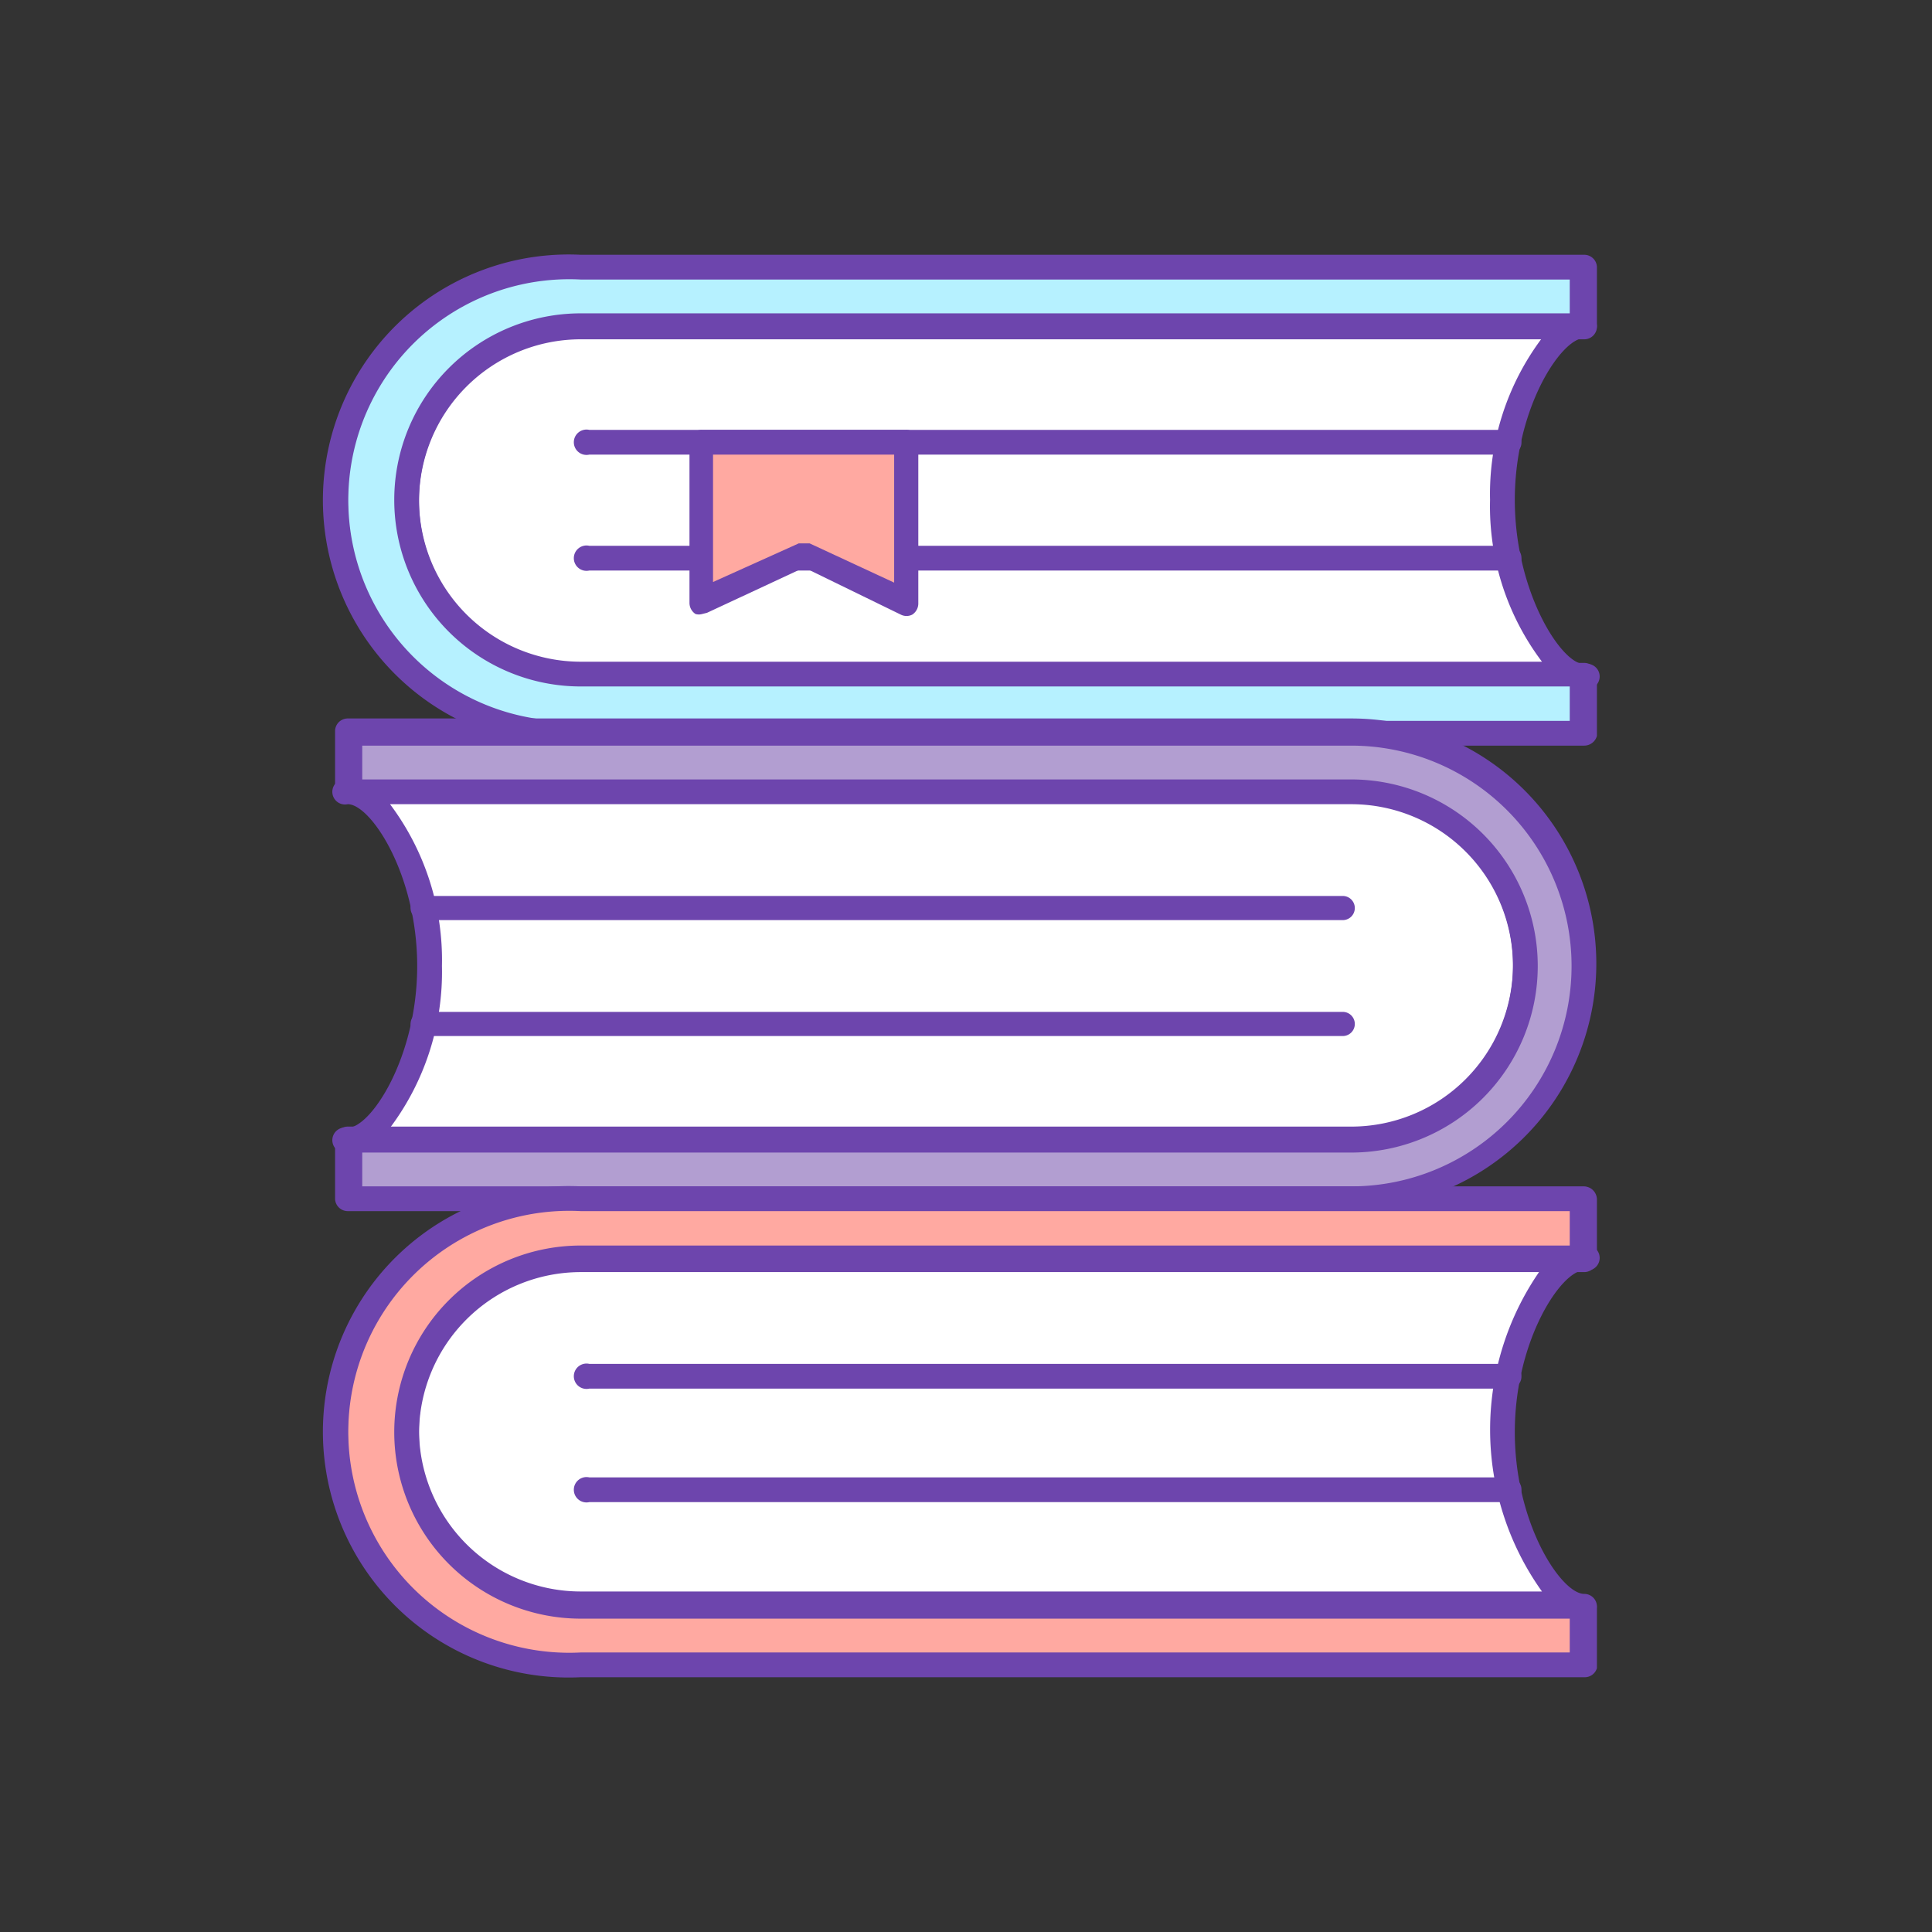
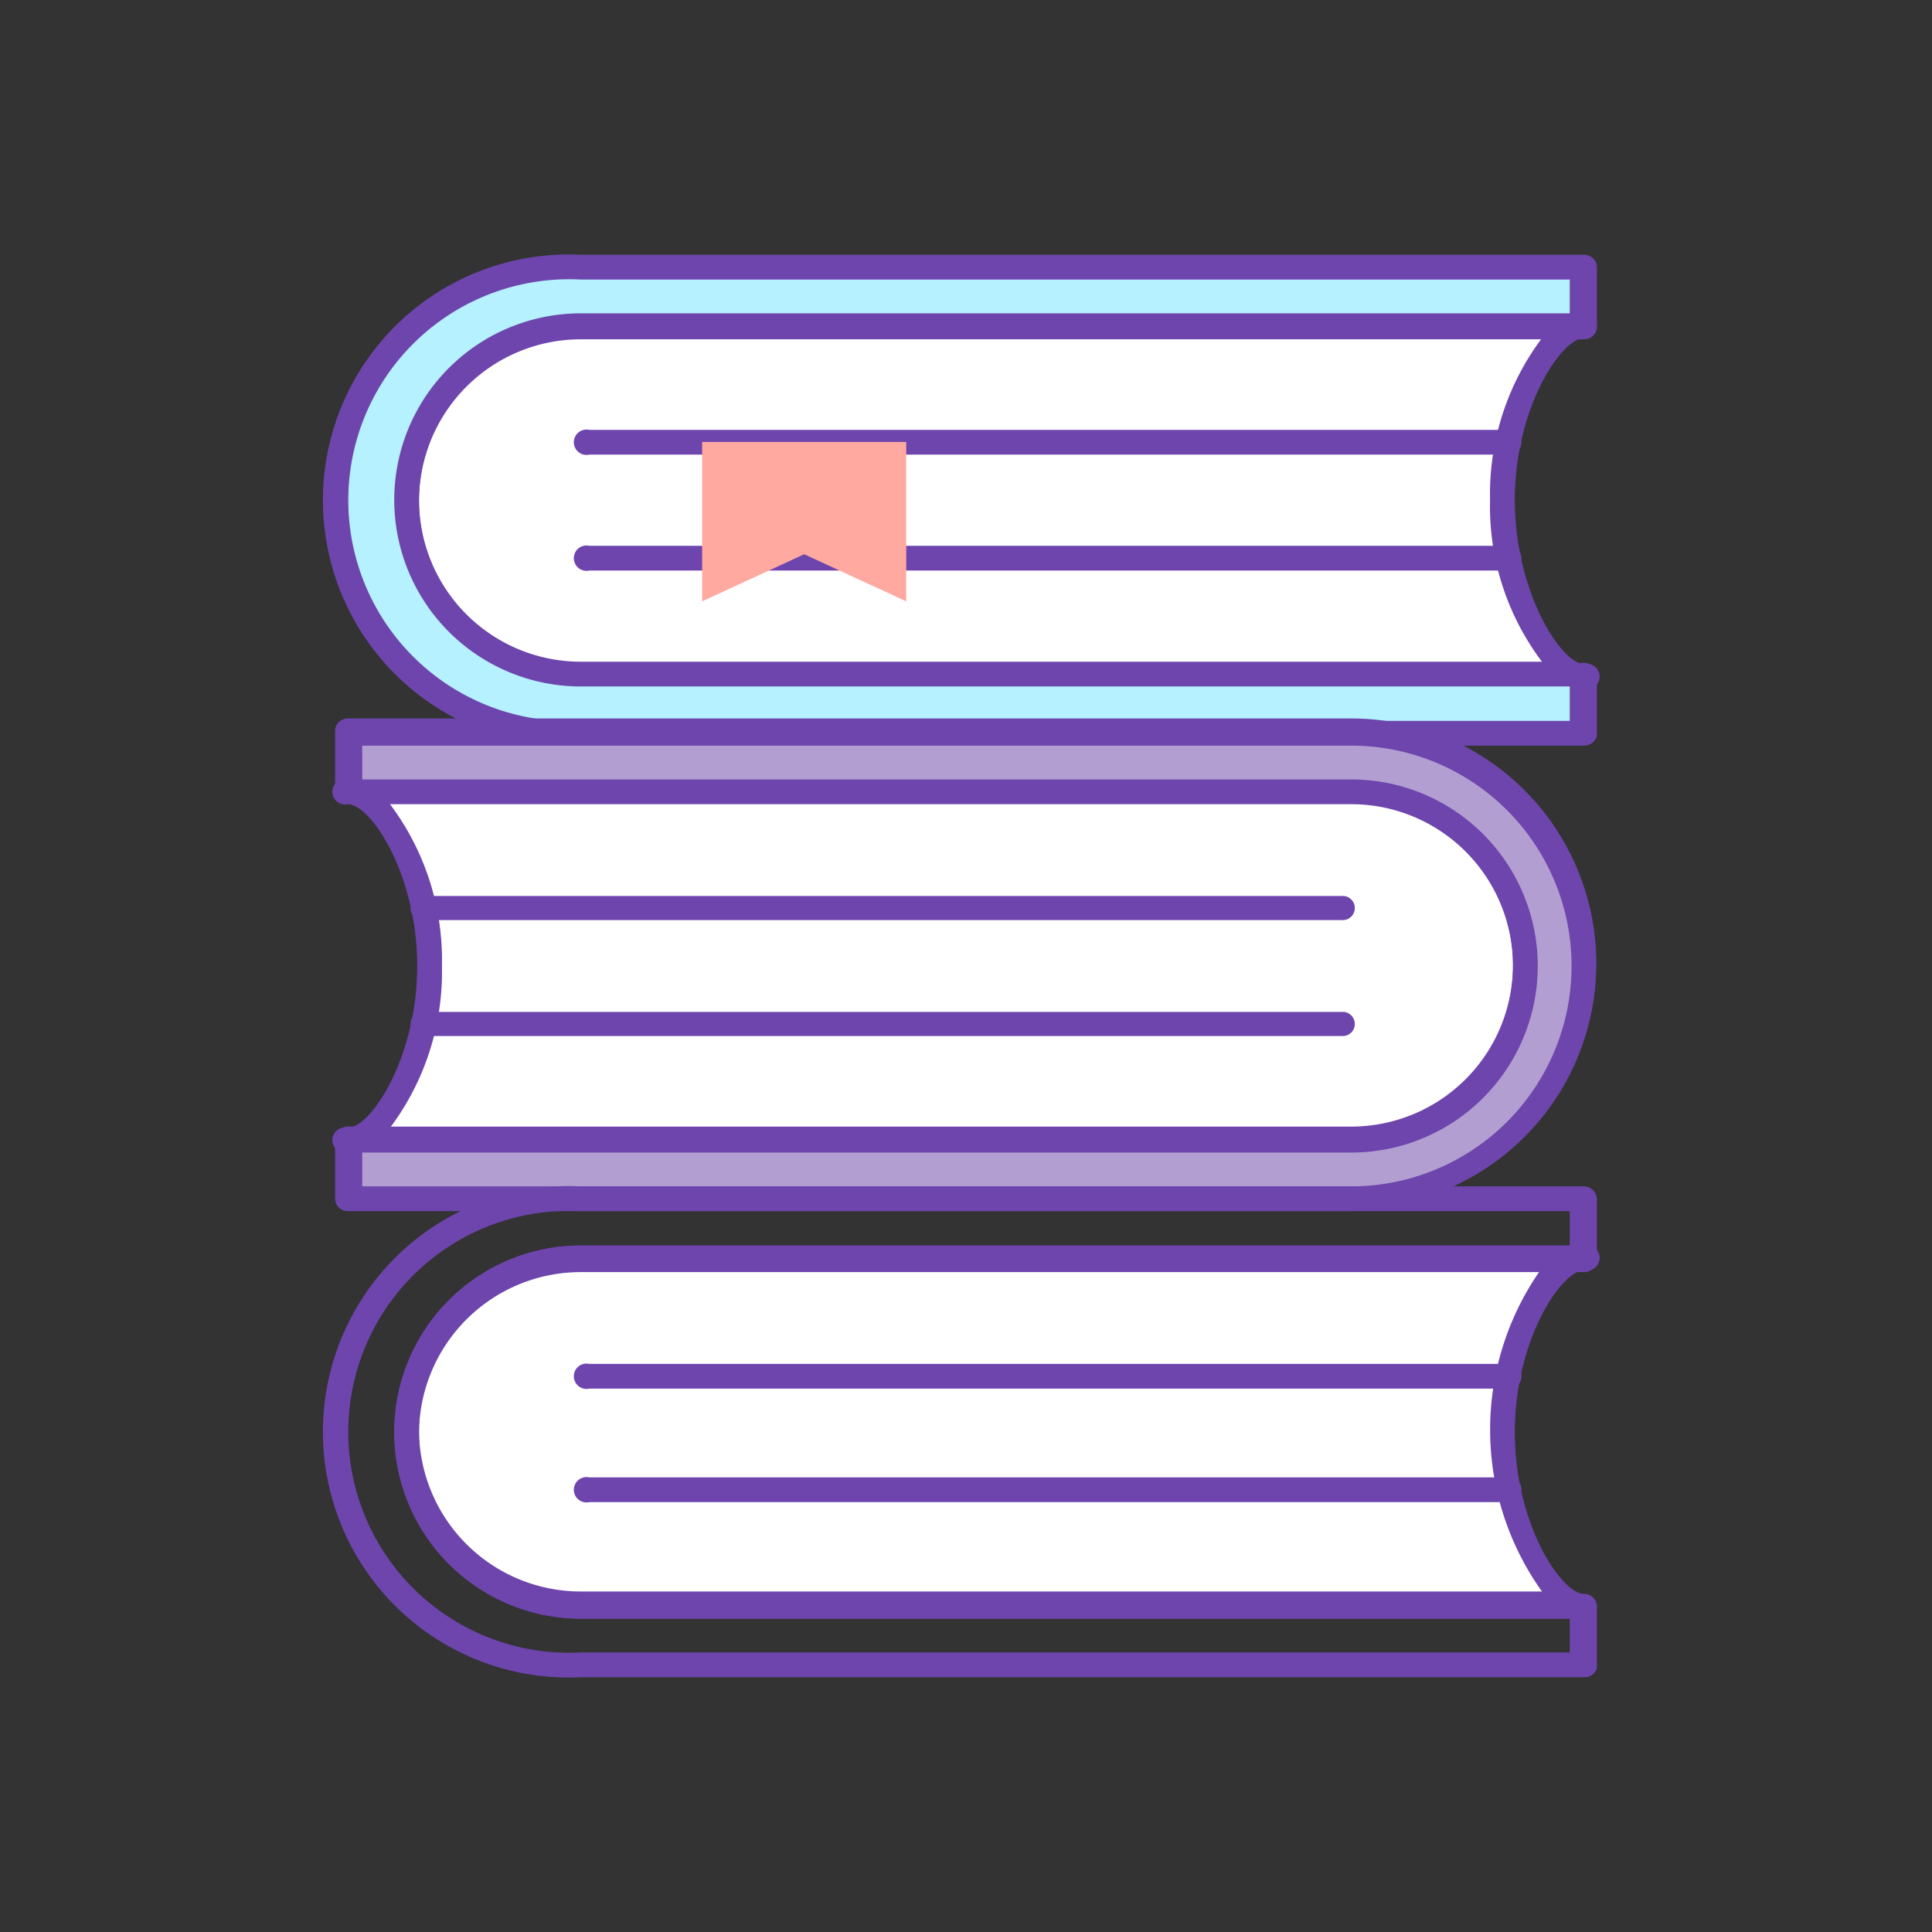
<svg xmlns="http://www.w3.org/2000/svg" id="Layer_1" data-name="Layer 1" viewBox="0 0 32 32">
  <rect x="0" y="0" width="32" height="32" fill="#333333" stroke="none" />
  <defs>
    <style>.cls-1{fill:#fff;}.cls-2{fill:#6d45ad;}.cls-3{fill:#b6f1ff;}.cls-4{fill:#ffa9a1;}.cls-5{fill:#b29ed1;}</style>
  </defs>
  <title>point02</title>
  <path class="cls-1" d="M9.62,5.4a2.89,2.89,0,1,0,0,5.77H26.24c-.54,0-1.36-1.29-1.36-2.89S25.7,5.4,26.24,5.4Z" />
  <path class="cls-2" d="M26.24,11.37H9.62a3.09,3.09,0,1,1,0-6.18H26.24a.22.22,0,0,1,.21.21.21.21,0,0,1-.21.2c-.38,0-1.15,1.16-1.15,2.68S25.86,11,26.24,11a.21.21,0,1,1,0,.41ZM9.62,5.6a2.68,2.68,0,1,0,0,5.36H25.54a4.27,4.27,0,0,1-.86-2.68,4.3,4.3,0,0,1,.86-2.68Z" />
  <path class="cls-3" d="M26.24,12.14H9.62a3.86,3.86,0,0,1,0-7.72H26.24v1H9.62a2.89,2.89,0,1,0,0,5.77H26.24Z" />
  <path class="cls-2" d="M26.24,12.35H9.62a4.07,4.07,0,1,1,0-8.13H26.24a.21.21,0,0,1,.21.2v1a.21.21,0,0,1-.21.2H9.62a2.68,2.68,0,1,0,0,5.36H26.24a.21.21,0,0,1,.21.21v1A.22.22,0,0,1,26.24,12.35ZM9.62,4.63a3.66,3.66,0,1,0,0,7.31H26v-.57H9.62a3.09,3.09,0,1,1,0-6.18H26V4.63Z" />
  <path class="cls-2" d="M25,7.53H9.76a.21.21,0,1,1,0-.41H25a.2.2,0,0,1,.2.2A.2.2,0,0,1,25,7.53Z" />
  <path class="cls-2" d="M25,9.45H9.76a.21.21,0,1,1,0-.41H25a.2.2,0,0,1,.2.2A.2.2,0,0,1,25,9.45Z" />
  <polygon class="cls-4" points="15.01 9.96 13.32 9.18 11.63 9.96 11.63 7.32 15.01 7.32 15.01 9.96" />
-   <path class="cls-2" d="M11.63,10.17a.2.2,0,0,1-.11,0,.22.22,0,0,1-.1-.18V7.32a.2.2,0,0,1,.21-.2H15a.2.2,0,0,1,.21.2V10a.22.22,0,0,1-.1.18.21.21,0,0,1-.19,0L13.32,9.4l-1.61.75ZM13.32,9l.09,0,1.4.65V7.53h-3V9.64L13.23,9Z" />
  <path class="cls-1" d="M22.38,13.12a2.88,2.88,0,1,1,0,5.76H5.76c.54,0,1.36-1.29,1.36-2.88s-.82-2.88-1.36-2.88Z" />
  <path class="cls-2" d="M22.38,19.09H5.76a.21.21,0,1,1,0-.41c.38,0,1.15-1.16,1.15-2.68s-.77-2.68-1.15-2.68a.21.21,0,1,1,0-.41H22.38a3.09,3.09,0,0,1,0,6.18ZM6.46,18.68H22.38a2.68,2.68,0,0,0,0-5.36H6.46A4.3,4.3,0,0,1,7.32,16,4.3,4.3,0,0,1,6.46,18.68Z" />
  <path class="cls-5" d="M5.76,19.86H22.38a3.86,3.86,0,0,0,0-7.72H5.76v1H22.38a2.88,2.88,0,1,1,0,5.76H5.76Z" />
  <path class="cls-2" d="M22.38,20.06H5.76a.21.21,0,0,1-.21-.2v-1a.21.21,0,0,1,.21-.2H22.38a2.68,2.68,0,0,0,0-5.36H5.76a.21.21,0,0,1-.21-.2v-1a.21.21,0,0,1,.21-.2H22.38a4.06,4.06,0,1,1,0,8.12ZM6,19.65H22.38a3.65,3.65,0,1,0,0-7.3H6v.56H22.38a3.09,3.09,0,0,1,0,6.18H6Z" />
  <path class="cls-2" d="M22.24,15.24H7a.2.2,0,1,1,0-.4H22.24a.2.2,0,1,1,0,.4Z" />
  <path class="cls-2" d="M22.24,17.16H7a.2.2,0,1,1,0-.4H22.24a.2.2,0,1,1,0,.4Z" />
-   <path class="cls-1" d="M9.62,26.6a2.89,2.89,0,1,1,0-5.77H26.24c-.54,0-1.36,1.29-1.36,2.89s.82,2.88,1.36,2.88Z" />
+   <path class="cls-1" d="M9.62,26.6a2.89,2.89,0,1,1,0-5.77H26.24c-.54,0-1.36,1.29-1.36,2.89s.82,2.88,1.36,2.88" />
  <path class="cls-2" d="M26.24,26.81H9.62a3.09,3.09,0,1,1,0-6.18H26.24a.21.21,0,1,1,0,.41c-.38,0-1.15,1.16-1.15,2.68s.77,2.68,1.15,2.68a.21.21,0,0,1,.21.2A.22.22,0,0,1,26.24,26.81ZM9.62,21a2.68,2.68,0,1,0,0,5.36H25.54a4.61,4.61,0,0,1,0-5.36Z" />
-   <path class="cls-4" d="M26.24,19.86H9.62a3.86,3.86,0,1,0,0,7.72H26.24v-1H9.62a2.89,2.89,0,1,1,0-5.77H26.24Z" />
  <path class="cls-2" d="M26.24,27.78H9.62a4.07,4.07,0,1,1,0-8.13H26.24a.22.22,0,0,1,.21.21v1a.21.21,0,0,1-.21.21H9.62a2.68,2.68,0,1,0,0,5.36H26.24a.21.21,0,0,1,.21.2v1A.21.21,0,0,1,26.24,27.78ZM9.62,20.06a3.66,3.66,0,1,0,0,7.31H26v-.56H9.62a3.09,3.09,0,1,1,0-6.18H26v-.57Z" />
  <path class="cls-2" d="M25,24.88H9.76a.21.21,0,1,1,0-.41H25a.2.2,0,0,1,.2.21A.2.2,0,0,1,25,24.88Z" />
  <path class="cls-2" d="M25,23H9.76a.21.21,0,1,1,0-.41H25a.2.2,0,0,1,.2.21A.2.2,0,0,1,25,23Z" />
</svg>